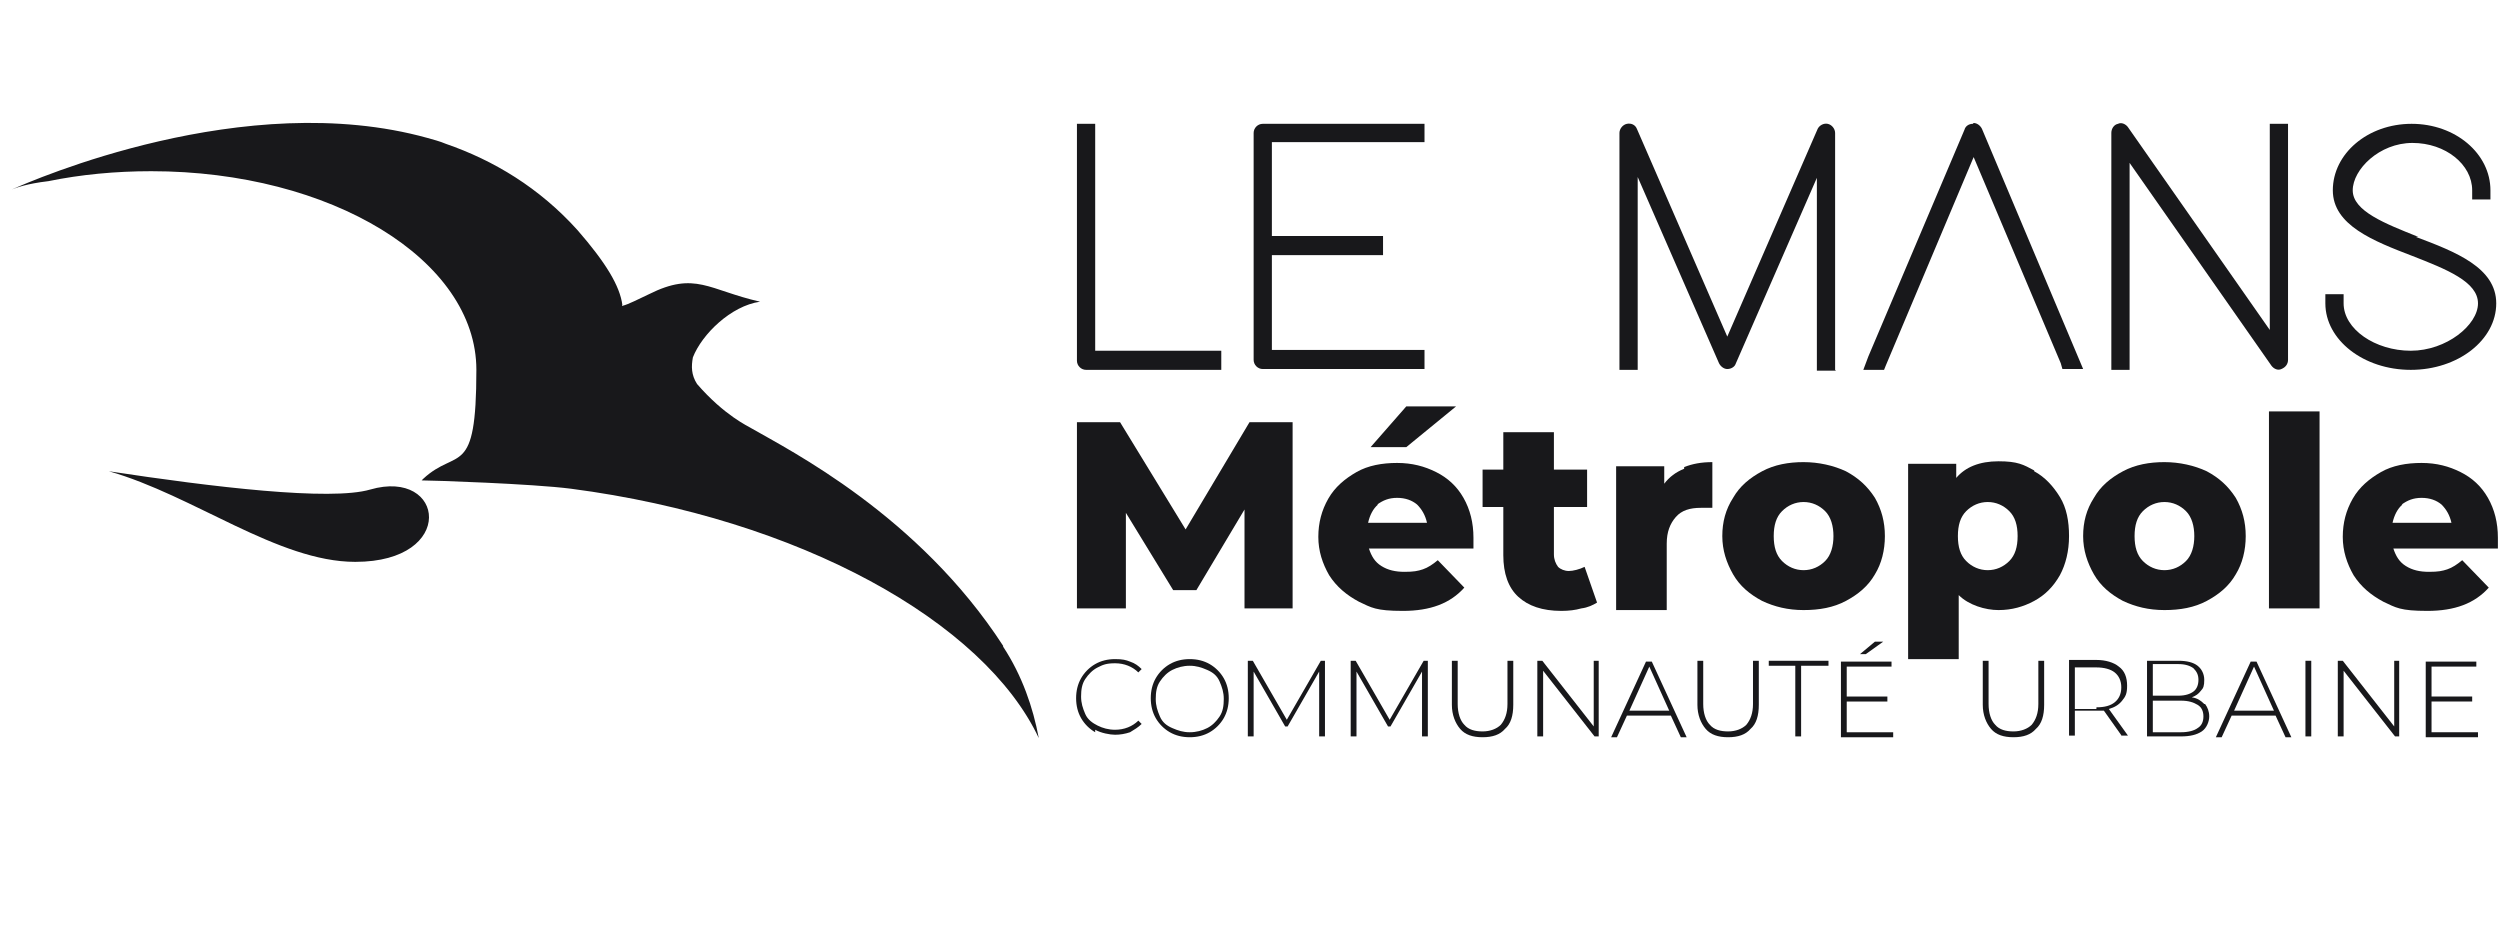
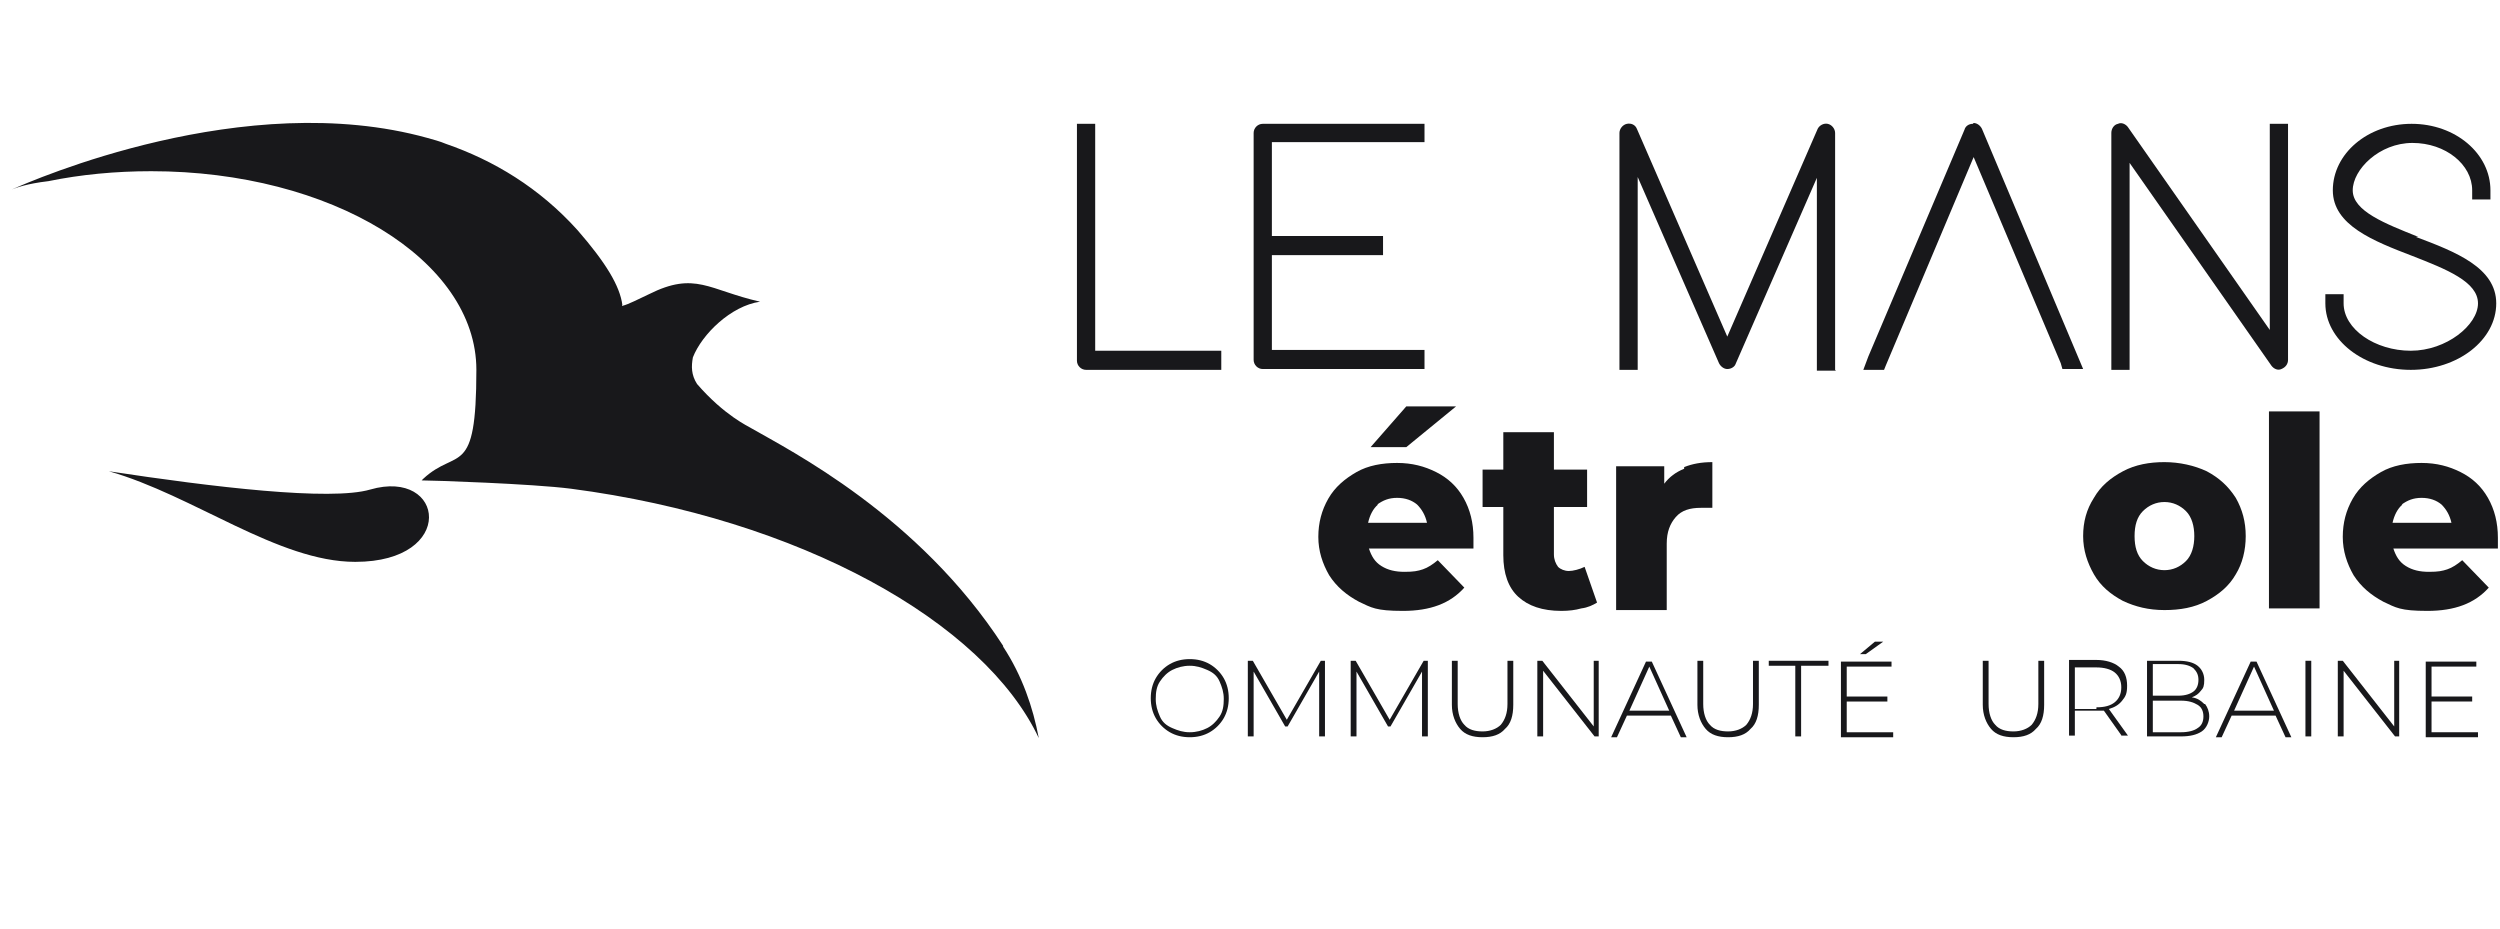
<svg xmlns="http://www.w3.org/2000/svg" width="218" height="81" viewBox="0 0 218 81" fill="none">
  <g clip-path="url(#clip0_9917_3538)">
    <path d="M1.034 16.523C0.961 16.523 0.889 16.523 0.889 16.523C0.889 16.523 0.889 16.523 1.034 16.523ZM32.282 42.688C28.81 43.703 18.538 42.471 9.497 41.094C16.875 43.196 24.253 48.994 30.98 48.994C39.877 48.994 38.792 40.804 32.282 42.688ZM87.472 56.315C80.094 44.935 68.882 39.282 65.483 37.325C65.266 37.18 63.168 36.238 60.781 33.483C60.275 32.686 60.275 31.961 60.419 31.164C61.215 29.135 63.747 26.67 66.278 26.308C61.794 25.293 60.636 23.626 56.586 25.656C55.645 26.09 54.85 26.525 54.271 26.67C54.199 26.67 54.271 26.525 54.271 26.598C54.054 24.931 52.824 22.901 50.365 20.075C47.038 16.378 43.059 13.986 38.864 12.537C38.358 12.319 37.779 12.174 37.273 12.029C21.359 7.608 2.842 15.726 1.034 16.523C1.395 16.378 2.336 16.016 4.216 15.798C7.037 15.219 10.075 14.929 13.186 14.929C28.882 14.929 41.54 22.684 41.54 32.251C41.54 41.819 39.877 38.992 36.911 41.746C36.911 41.746 36.839 41.819 36.766 41.891C37.707 41.891 46.387 42.181 49.786 42.616C69.75 45.225 85.808 54.213 90.582 64.36C90.076 61.678 89.136 58.924 87.472 56.387V56.315Z" fill="#18181B" />
-     <path d="M108.521 53.053V44.428L104.326 51.458H102.3L98.177 44.718V53.053H93.909V36.818H97.671L103.385 46.167L108.955 36.818H112.716V53.053H108.521Z" fill="#18181B" />
    <path d="M128.485 47.834H119.371C119.588 48.487 119.877 48.994 120.456 49.356C121.034 49.719 121.686 49.864 122.481 49.864C123.277 49.864 123.638 49.791 124.072 49.646C124.506 49.502 124.941 49.212 125.375 48.849L127.689 51.241C126.459 52.618 124.723 53.27 122.336 53.27C119.949 53.27 119.588 52.98 118.503 52.473C117.418 51.893 116.55 51.169 115.899 50.154C115.32 49.139 114.958 48.052 114.958 46.82C114.958 45.588 115.248 44.5 115.826 43.486C116.405 42.471 117.273 41.746 118.286 41.166C119.299 40.587 120.528 40.369 121.83 40.369C123.132 40.369 124.217 40.659 125.23 41.166C126.242 41.674 127.038 42.398 127.617 43.413C128.195 44.428 128.485 45.588 128.485 46.892C128.485 48.197 128.485 47.255 128.485 47.979V47.834ZM120.166 43.993C119.732 44.355 119.443 44.935 119.298 45.588H124.434C124.289 44.935 124 44.428 123.566 43.993C123.132 43.631 122.553 43.413 121.83 43.413C121.107 43.413 120.6 43.631 120.094 43.993H120.166ZM122.553 35.44H126.966L122.626 38.992H119.515L122.626 35.44H122.553Z" fill="#18181B" />
    <path d="M139.263 52.546C138.901 52.763 138.467 52.98 137.888 53.053C137.382 53.198 136.803 53.27 136.152 53.27C134.489 53.27 133.259 52.836 132.391 52.038C131.523 51.241 131.089 50.009 131.089 48.414V44.211H129.281V40.949H131.089V37.687H135.501V40.949H138.395V44.211H135.501V48.342C135.501 48.777 135.646 49.139 135.863 49.429C136.08 49.646 136.442 49.791 136.803 49.791C137.165 49.791 137.744 49.646 138.178 49.429L139.263 52.546Z" fill="#18181B" />
    <path d="M146.858 40.731C147.581 40.441 148.377 40.297 149.317 40.297V44.283C148.883 44.283 148.594 44.283 148.304 44.283C147.364 44.283 146.641 44.5 146.134 45.08C145.628 45.66 145.339 46.385 145.339 47.4V53.198H140.926V40.659H145.122V42.181C145.556 41.601 146.134 41.166 146.858 40.876V40.731Z" fill="#18181B" />
-     <path d="M153.657 52.401C152.572 51.821 151.704 51.096 151.125 50.081C150.546 49.067 150.185 47.979 150.185 46.747C150.185 45.515 150.474 44.428 151.125 43.413C151.704 42.398 152.572 41.674 153.657 41.094C154.742 40.514 155.971 40.297 157.273 40.297C158.575 40.297 159.877 40.587 160.962 41.094C162.047 41.674 162.843 42.398 163.494 43.413C164.073 44.428 164.362 45.515 164.362 46.747C164.362 47.979 164.073 49.139 163.494 50.081C162.915 51.096 162.047 51.821 160.962 52.401C159.877 52.98 158.648 53.198 157.273 53.198C155.899 53.198 154.742 52.908 153.657 52.401ZM159.154 48.922C159.66 48.414 159.877 47.617 159.877 46.747C159.877 45.877 159.66 45.08 159.154 44.573C158.648 44.066 157.997 43.776 157.273 43.776C156.55 43.776 155.899 44.066 155.393 44.573C154.886 45.08 154.669 45.805 154.669 46.747C154.669 47.69 154.886 48.414 155.393 48.922C155.899 49.429 156.55 49.719 157.273 49.719C157.997 49.719 158.648 49.429 159.154 48.922Z" fill="#18181B" />
-     <path d="M177.382 41.094C178.323 41.601 179.046 42.398 179.625 43.341C180.203 44.283 180.42 45.443 180.42 46.747C180.42 48.052 180.131 49.212 179.625 50.154C179.046 51.169 178.323 51.893 177.382 52.401C176.442 52.908 175.429 53.198 174.272 53.198C173.115 53.198 171.668 52.763 170.8 51.893V57.474H166.388V40.441H170.583V41.674C171.379 40.731 172.608 40.224 174.272 40.224C175.936 40.224 176.442 40.514 177.382 41.021V41.094ZM175.212 48.922C175.719 48.414 175.936 47.69 175.936 46.747C175.936 45.805 175.719 45.08 175.212 44.573C174.706 44.066 174.055 43.776 173.332 43.776C172.608 43.776 171.957 44.066 171.451 44.573C170.945 45.08 170.728 45.805 170.728 46.747C170.728 47.69 170.945 48.414 171.451 48.922C171.957 49.429 172.608 49.719 173.332 49.719C174.055 49.719 174.706 49.429 175.212 48.922Z" fill="#18181B" />
    <path d="M185.122 52.401C184.037 51.821 183.169 51.096 182.59 50.081C182.012 49.067 181.65 47.979 181.65 46.747C181.65 45.515 181.939 44.428 182.59 43.413C183.169 42.398 184.037 41.674 185.122 41.094C186.207 40.514 187.437 40.297 188.739 40.297C190.041 40.297 191.343 40.587 192.428 41.094C193.513 41.674 194.308 42.398 194.959 43.413C195.538 44.428 195.827 45.515 195.827 46.747C195.827 47.979 195.538 49.139 194.959 50.081C194.381 51.096 193.513 51.821 192.428 52.401C191.343 52.98 190.113 53.198 188.739 53.198C187.364 53.198 186.207 52.908 185.122 52.401ZM190.619 48.922C191.126 48.414 191.343 47.617 191.343 46.747C191.343 45.877 191.126 45.08 190.619 44.573C190.113 44.066 189.462 43.776 188.739 43.776C188.015 43.776 187.364 44.066 186.858 44.573C186.352 45.08 186.135 45.805 186.135 46.747C186.135 47.69 186.352 48.414 186.858 48.922C187.364 49.429 188.015 49.719 188.739 49.719C189.462 49.719 190.113 49.429 190.619 48.922Z" fill="#18181B" />
    <path d="M197.853 35.875H202.265V53.053H197.853V35.875Z" fill="#18181B" />
    <path d="M217.816 47.834H208.702C208.919 48.487 209.209 48.994 209.787 49.356C210.366 49.719 211.017 49.864 211.813 49.864C212.608 49.864 212.97 49.791 213.404 49.646C213.838 49.502 214.272 49.212 214.706 48.849L217.021 51.241C215.791 52.618 214.055 53.27 211.668 53.27C209.281 53.27 208.919 52.98 207.834 52.473C206.749 51.893 205.881 51.169 205.23 50.154C204.652 49.139 204.29 48.052 204.29 46.82C204.29 45.588 204.579 44.5 205.158 43.486C205.737 42.471 206.605 41.746 207.617 41.166C208.63 40.587 209.86 40.369 211.162 40.369C212.464 40.369 213.549 40.659 214.561 41.166C215.574 41.674 216.37 42.398 216.948 43.413C217.527 44.428 217.816 45.588 217.816 46.892C217.816 48.197 217.816 47.255 217.816 47.979V47.834ZM209.498 43.993C209.064 44.355 208.775 44.935 208.63 45.588H213.766C213.621 44.935 213.332 44.428 212.898 43.993C212.464 43.631 211.885 43.413 211.162 43.413C210.438 43.413 209.932 43.631 209.426 43.993H209.498Z" fill="#18181B" />
-     <path d="M95.501 63.852C94.995 63.562 94.561 63.128 94.271 62.62C93.982 62.113 93.837 61.533 93.837 60.881C93.837 60.228 93.982 59.649 94.271 59.141C94.561 58.634 94.995 58.199 95.501 57.909C96.007 57.619 96.586 57.474 97.237 57.474C97.888 57.474 98.177 57.547 98.539 57.692C98.973 57.837 99.262 58.054 99.552 58.344L99.262 58.634C98.756 58.127 98.033 57.837 97.237 57.837C96.441 57.837 96.152 57.982 95.718 58.199C95.284 58.416 94.922 58.779 94.633 59.214C94.344 59.649 94.271 60.156 94.271 60.736C94.271 61.316 94.416 61.751 94.633 62.258C94.85 62.765 95.284 63.055 95.718 63.273C96.152 63.49 96.658 63.635 97.237 63.635C98.033 63.635 98.756 63.345 99.262 62.838L99.552 63.128C99.262 63.418 98.901 63.635 98.539 63.852C98.105 63.997 97.671 64.07 97.237 64.07C96.803 64.07 96.007 63.925 95.501 63.635V63.852Z" fill="#18181B" />
    <path d="M102.011 63.852C101.505 63.562 101.071 63.128 100.781 62.62C100.492 62.113 100.347 61.533 100.347 60.881C100.347 60.228 100.492 59.649 100.781 59.141C101.071 58.634 101.505 58.199 102.011 57.909C102.517 57.619 103.096 57.474 103.747 57.474C104.398 57.474 104.977 57.619 105.483 57.909C105.989 58.199 106.423 58.634 106.713 59.141C107.002 59.649 107.147 60.228 107.147 60.881C107.147 61.533 107.002 62.113 106.713 62.62C106.423 63.128 105.989 63.562 105.483 63.852C104.977 64.142 104.398 64.287 103.747 64.287C103.096 64.287 102.517 64.142 102.011 63.852ZM105.266 63.49C105.7 63.273 106.062 62.91 106.351 62.475C106.64 62.04 106.713 61.533 106.713 60.953C106.713 60.373 106.568 59.938 106.351 59.431C106.134 58.924 105.772 58.634 105.266 58.416C104.76 58.199 104.326 58.054 103.747 58.054C103.168 58.054 102.662 58.199 102.228 58.416C101.794 58.634 101.432 58.996 101.143 59.431C100.854 59.866 100.781 60.373 100.781 60.953C100.781 61.533 100.926 61.968 101.143 62.475C101.36 62.983 101.722 63.273 102.228 63.49C102.734 63.708 103.168 63.852 103.747 63.852C104.326 63.852 104.832 63.708 105.266 63.49Z" fill="#18181B" />
    <path d="M115.031 64.215V58.561L112.282 63.345H112.065L109.317 58.561V64.215H108.81V57.619H109.244L112.21 62.765L115.176 57.619H115.537V64.215H115.103H115.031Z" fill="#18181B" />
    <path d="M124 64.215V58.561L121.252 63.345H121.035L118.286 58.561V64.215H117.78V57.619H118.214L121.179 62.765L124.145 57.619H124.507V64.215H124.073H124Z" fill="#18181B" />
    <path d="M127.328 63.562C126.894 63.055 126.604 62.33 126.604 61.461V57.619H127.111V61.388C127.111 62.185 127.328 62.838 127.689 63.2C128.051 63.635 128.63 63.78 129.281 63.78C129.932 63.78 130.51 63.562 130.872 63.2C131.234 62.765 131.451 62.185 131.451 61.388V57.619H131.957V61.461C131.957 62.403 131.74 63.128 131.234 63.562C130.8 64.07 130.149 64.287 129.281 64.287C128.413 64.287 127.762 64.07 127.328 63.562Z" fill="#18181B" />
    <path d="M139.407 57.619V64.215H139.046L134.561 58.489V64.215H134.055V57.619H134.489L138.973 63.345V57.619H139.48H139.407Z" fill="#18181B" />
    <path d="M145.7 62.403H141.867L140.999 64.287H140.492L143.53 57.692H144.037L147.075 64.287H146.568L145.7 62.403ZM145.556 61.968L143.82 58.127L142.084 61.968H145.556Z" fill="#18181B" />
    <path d="M148.738 63.562C148.304 63.055 148.015 62.33 148.015 61.461V57.619H148.521V61.388C148.521 62.185 148.738 62.838 149.1 63.2C149.462 63.635 150.04 63.78 150.691 63.78C151.342 63.78 151.921 63.562 152.283 63.2C152.644 62.765 152.861 62.185 152.861 61.388V57.619H153.368V61.461C153.368 62.403 153.151 63.128 152.644 63.562C152.21 64.07 151.559 64.287 150.691 64.287C149.823 64.287 149.172 64.07 148.738 63.562Z" fill="#18181B" />
    <path d="M156.623 58.054H154.236V57.619H159.444V58.054H157.057V64.215H156.55V58.054H156.623Z" fill="#18181B" />
    <path d="M165.086 63.852V64.287H160.529V57.692H164.941V58.127H161.035V60.736H164.579V61.171H161.035V63.852H165.086ZM163.567 55.952H164.218L162.699 57.039H162.192L163.494 55.952H163.567Z" fill="#18181B" />
    <path d="M173.621 63.562C173.187 63.055 172.898 62.33 172.898 61.461V57.619H173.404V61.388C173.404 62.185 173.621 62.838 173.983 63.2C174.344 63.635 174.923 63.78 175.574 63.78C176.225 63.78 176.804 63.562 177.165 63.2C177.527 62.765 177.744 62.185 177.744 61.388V57.619H178.25V61.461C178.25 62.403 178.033 63.128 177.527 63.562C177.093 64.07 176.442 64.287 175.574 64.287C174.706 64.287 174.055 64.07 173.621 63.562Z" fill="#18181B" />
    <path d="M185.05 64.215L183.458 61.968C183.241 61.968 183.024 61.968 182.807 61.968H180.927V64.142H180.42V57.547H182.807C183.603 57.547 184.326 57.764 184.76 58.127C185.267 58.489 185.484 59.069 185.484 59.794C185.484 60.518 185.339 60.736 185.05 61.098C184.76 61.461 184.399 61.678 183.892 61.823L185.556 64.142H184.977L185.05 64.215ZM182.807 61.678C183.531 61.678 184.037 61.533 184.399 61.243C184.76 60.953 184.977 60.518 184.977 59.938C184.977 59.359 184.76 58.924 184.399 58.634C184.037 58.344 183.458 58.199 182.807 58.199H180.927V61.823H182.807V61.678Z" fill="#18181B" />
    <path d="M192.283 61.388C192.5 61.678 192.645 62.04 192.645 62.475C192.645 62.91 192.428 63.49 191.994 63.78C191.56 64.07 190.981 64.215 190.185 64.215H187.22V57.619H189.968C190.692 57.619 191.27 57.764 191.632 58.054C191.994 58.344 192.211 58.779 192.211 59.286C192.211 59.794 192.138 60.011 191.921 60.228C191.704 60.518 191.487 60.663 191.126 60.808C191.632 60.881 191.921 61.098 192.211 61.388H192.283ZM187.726 58.054V60.663H189.968C190.547 60.663 190.981 60.518 191.27 60.301C191.56 60.084 191.704 59.721 191.704 59.286C191.704 58.851 191.56 58.561 191.27 58.272C190.981 58.054 190.547 57.909 189.968 57.909H187.726V58.054ZM191.632 63.49C191.994 63.273 192.138 62.91 192.138 62.475C192.138 62.04 191.994 61.678 191.632 61.461C191.27 61.243 190.836 61.098 190.185 61.098H187.726V63.852H190.185C190.836 63.852 191.343 63.708 191.632 63.49Z" fill="#18181B" />
    <path d="M198.431 62.403H194.598L193.73 64.287H193.223L196.261 57.692H196.768L199.806 64.287H199.299L198.431 62.403ZM198.287 61.968L196.551 58.127L194.815 61.968H198.287Z" fill="#18181B" />
    <path d="M201.035 57.619H201.542V64.215H201.035V57.619Z" fill="#18181B" />
    <path d="M209.209 57.619V64.215H208.847L204.363 58.489V64.215H203.856V57.619H204.29L208.775 63.345V57.619H209.281H209.209Z" fill="#18181B" />
    <path d="M216.081 63.852V64.287H211.524V57.692H215.936V58.127H212.03V60.736H215.574V61.171H212.03V63.852H216.081Z" fill="#18181B" />
    <path d="M95.501 10.797H93.909V31.454C93.909 31.889 94.271 32.251 94.705 32.251H106.496V30.584H95.501V10.797Z" fill="#18181B" />
    <path d="M109.317 11.595V31.381C109.317 31.816 109.678 32.179 110.112 32.179H124.217V30.512H110.908V22.249H120.601V20.582H110.908V12.392H124.217V10.797H110.112C109.678 10.797 109.317 11.16 109.317 11.595Z" fill="#18181B" />
    <path d="M160.022 32.251V11.595C160.022 11.232 159.733 10.87 159.371 10.797C159.01 10.725 158.648 10.942 158.503 11.232L150.619 29.352L142.735 11.232C142.59 10.87 142.228 10.725 141.867 10.797C141.505 10.87 141.216 11.232 141.216 11.595V32.251H142.807V15.436L149.896 31.671C150.04 31.961 150.33 32.179 150.619 32.179C150.981 32.179 151.27 31.961 151.342 31.744L158.431 15.508V32.324H160.095L160.022 32.251Z" fill="#18181B" />
    <path d="M172.03 10.797C171.668 10.797 171.379 11.015 171.306 11.305L162.916 31.092L162.482 32.251H164.29L164.435 31.889L172.102 13.697L179.697 31.671L179.842 32.179H181.65L172.825 11.232C172.681 10.942 172.391 10.725 172.102 10.725L172.03 10.797Z" fill="#18181B" />
    <path d="M197.925 28.772L185.556 11.087C185.339 10.797 184.977 10.652 184.688 10.797C184.326 10.87 184.109 11.232 184.109 11.595V32.251H185.701V14.204L198.07 31.889C198.287 32.179 198.648 32.324 198.938 32.179C199.299 32.034 199.516 31.744 199.516 31.381V10.797H197.925V28.845V28.772Z" fill="#18181B" />
    <path d="M210.873 20.654C207.979 19.495 205.158 18.408 205.158 16.596C205.158 14.784 207.473 12.464 210.366 12.464C213.26 12.464 215.574 14.349 215.574 16.596V17.393H217.166V16.596C217.166 13.406 214.128 10.797 210.294 10.797C206.46 10.797 203.422 13.406 203.422 16.596C203.422 19.64 206.967 21.017 210.366 22.322C213.332 23.481 216.081 24.568 216.081 26.453C216.081 28.337 213.332 30.584 210.222 30.584C207.111 30.584 204.363 28.7 204.363 26.453V25.656H202.771V26.453C202.771 29.642 206.099 32.251 210.222 32.251C214.345 32.251 217.672 29.642 217.672 26.453C217.672 23.336 214.128 21.959 210.656 20.654H210.873Z" fill="#18181B" />
  </g>
  <defs>
    <clipPath id="clip0_9917_3538">
      <rect width="217" height="55.085" fill="white" transform="translate(0.889 10)" />
    </clipPath>
  </defs>
</svg>